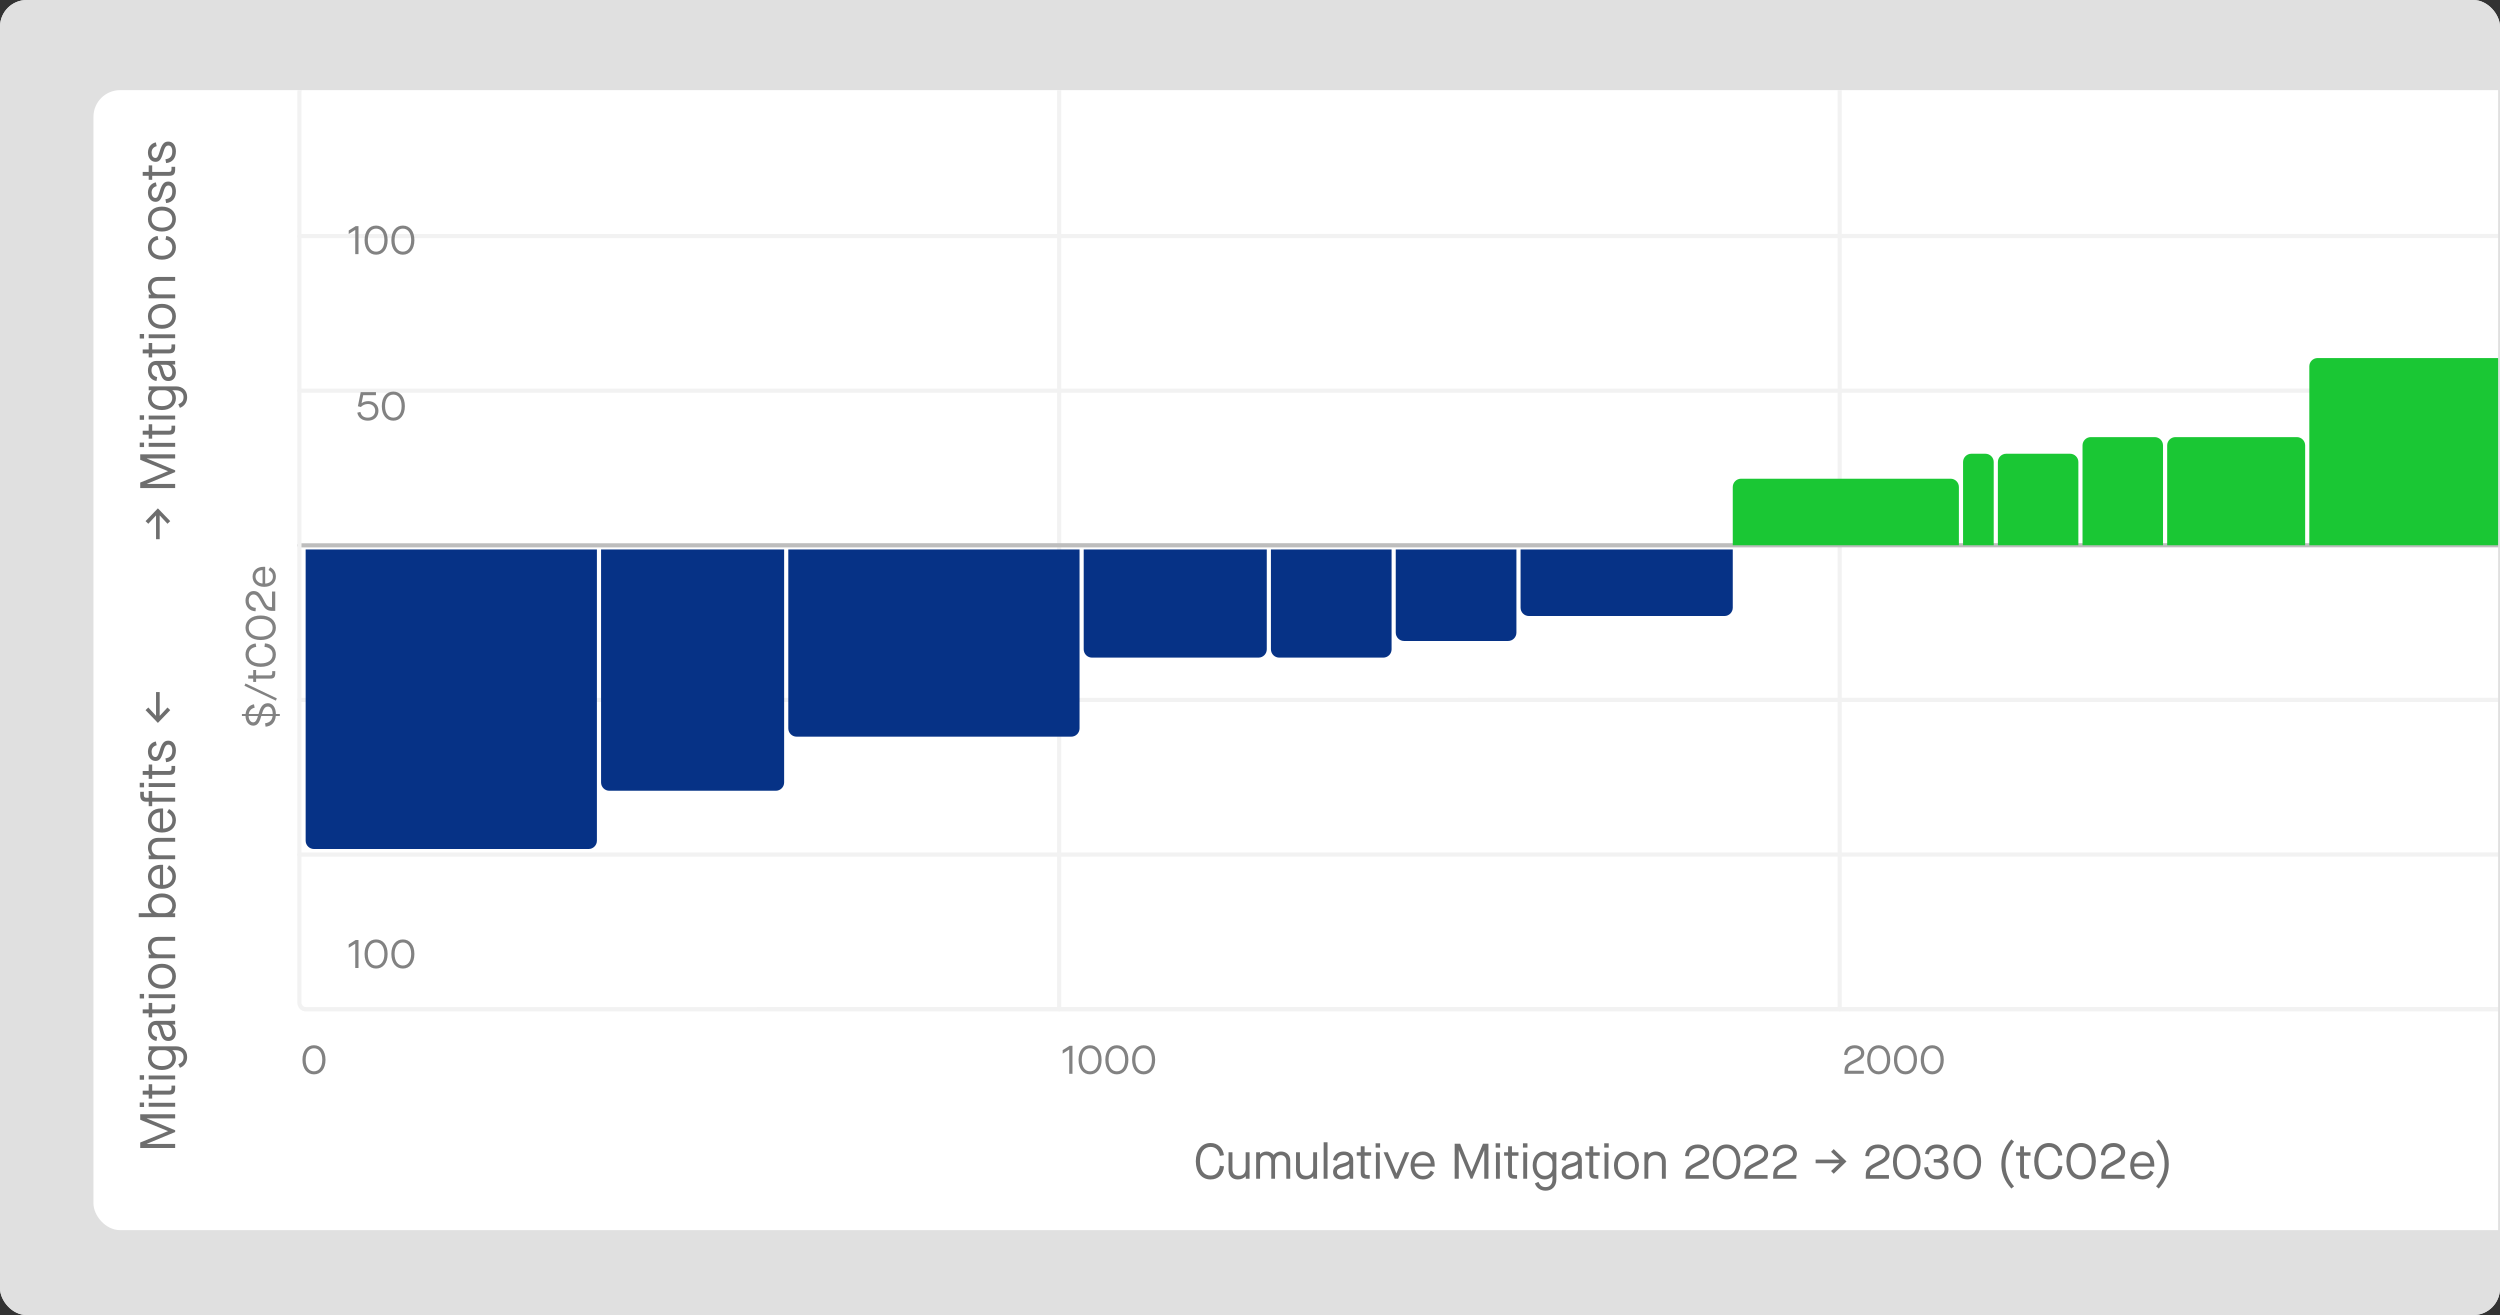
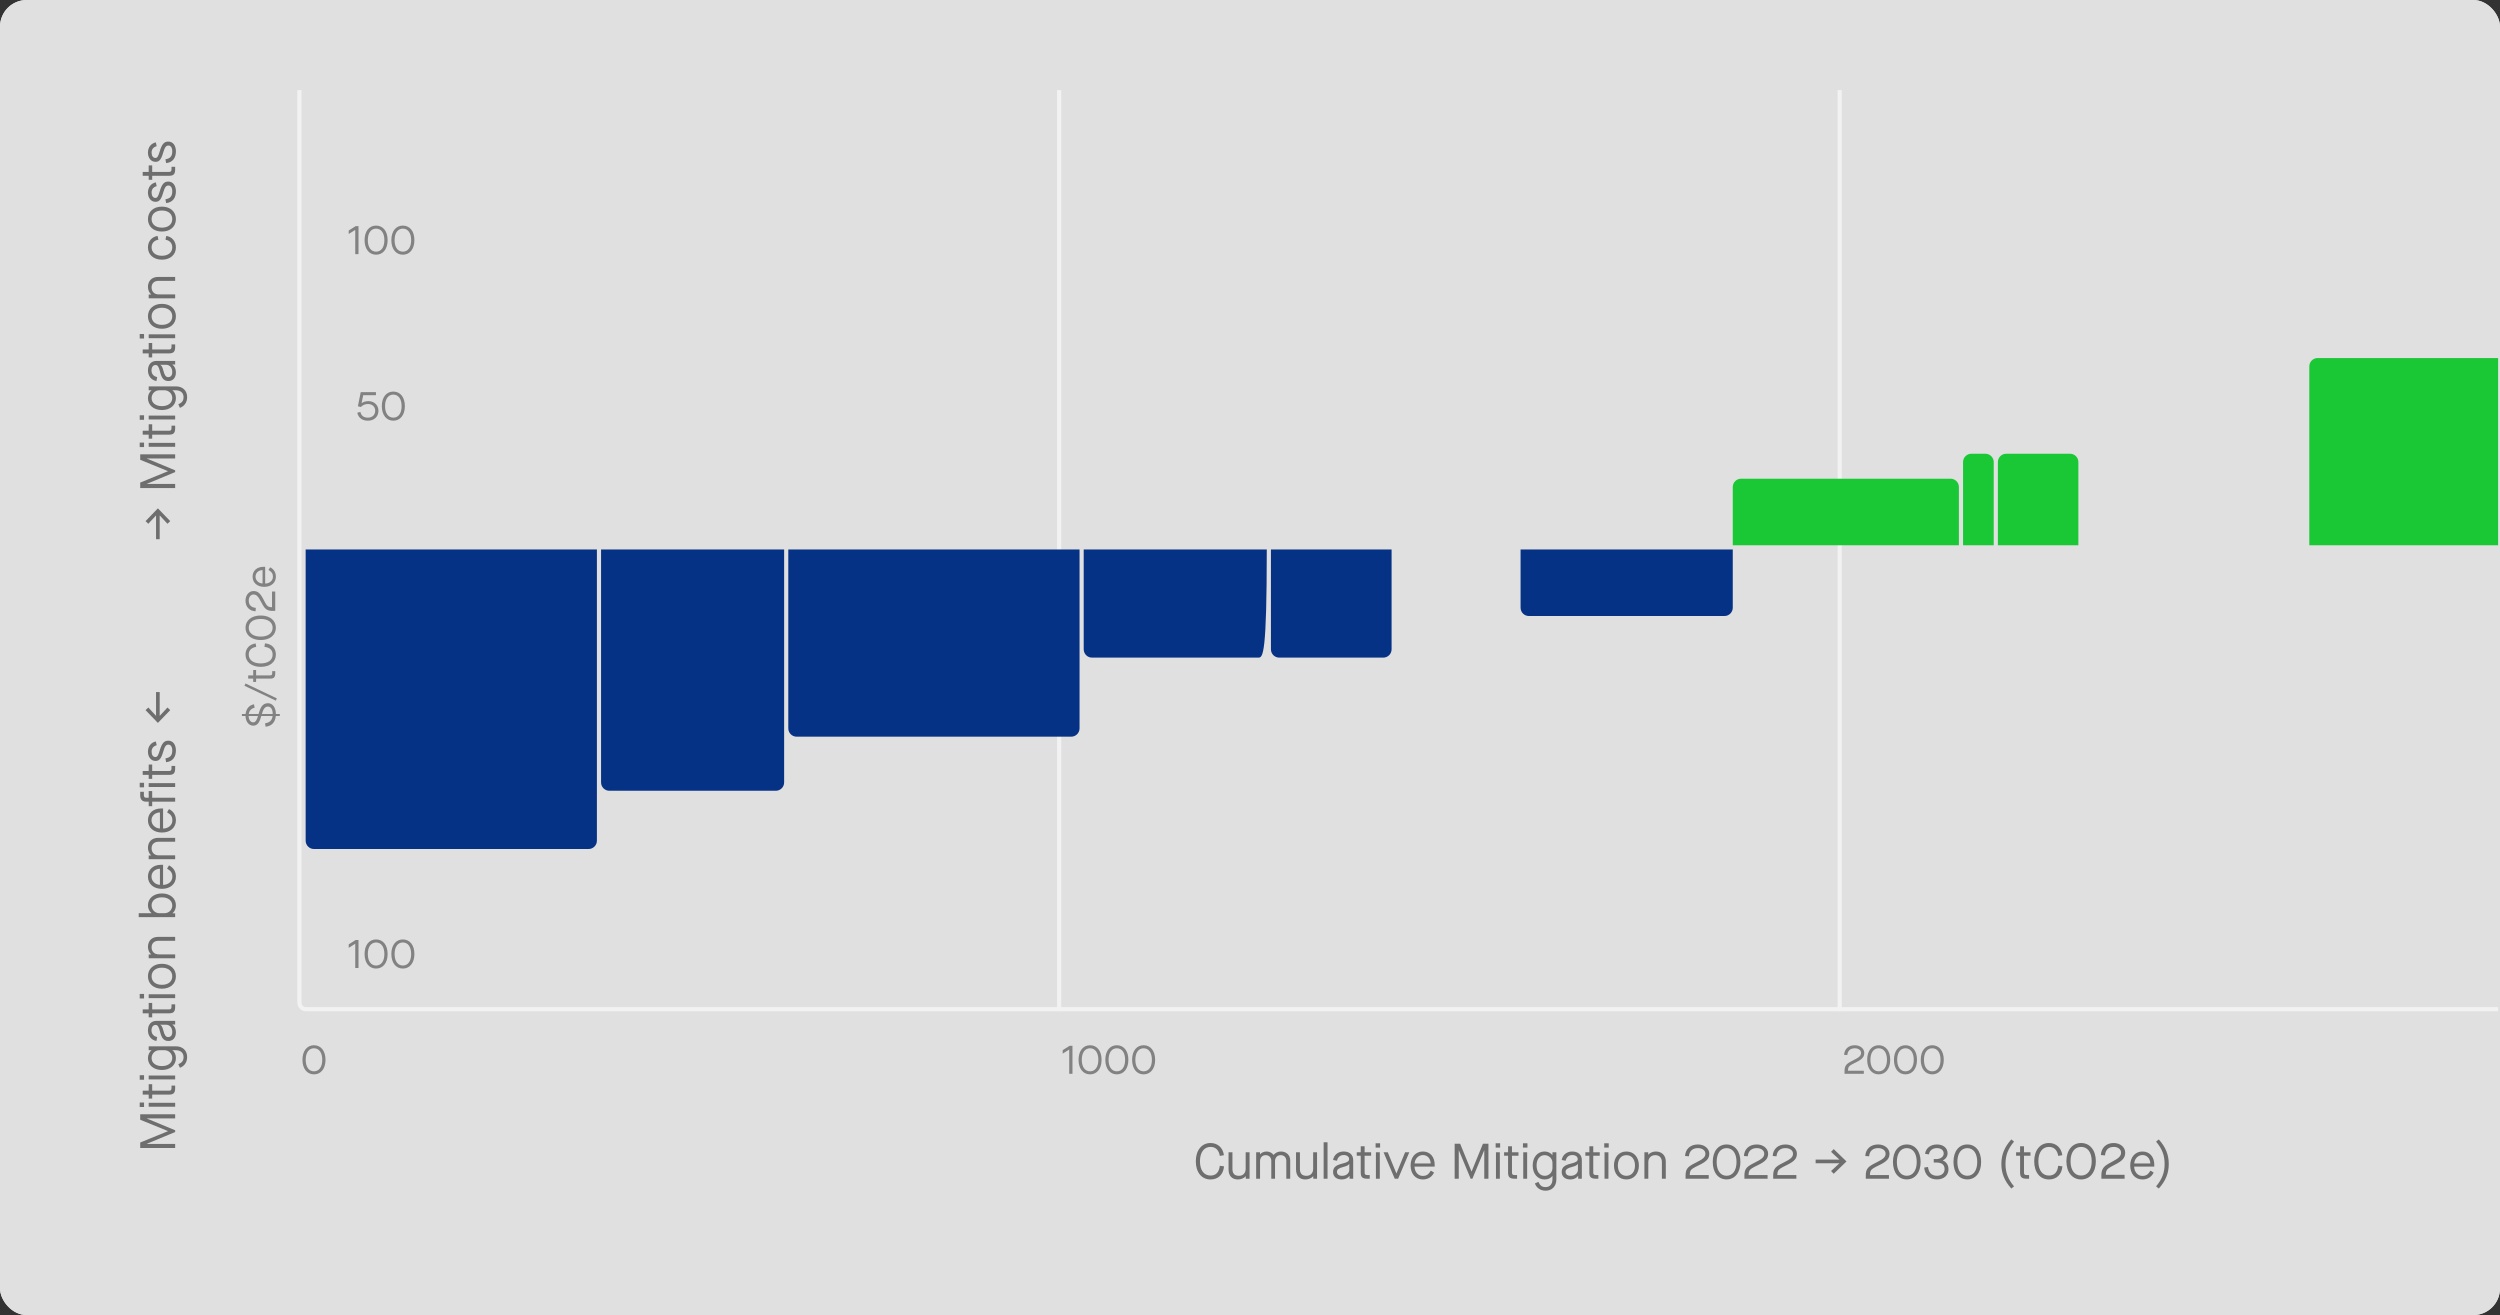
<svg xmlns="http://www.w3.org/2000/svg" width="749" height="394" viewBox="0 0 749 394" fill="none">
  <rect x="0" y="0" width="749" height="394" fill="#333333" stroke="none" />
  <g clip-path="url(#clip0_6198_172341)">
    <rect width="749" height="394" rx="8" fill="#E0E0E0" />
    <g clip-path="url(#clip1_6198_172341)">
-       <rect x="28" y="27" width="991" height="341.552" rx="8" fill="white" />
      <line x1="317.322" y1="302.355" x2="317.322" y2="26.87" stroke="#F2F2F2" stroke-width="1.247" stroke-linecap="round" />
      <line x1="551.174" y1="302.355" x2="551.174" y2="26.87" stroke="#F2F2F2" stroke-width="1.247" stroke-linecap="round" />
      <g clip-path="url(#clip2_6198_172341)">
        <line x1="89.703" y1="70.729" x2="1018.38" y2="70.702" stroke="#F2F2F2" stroke-width="1.247" stroke-linecap="round" />
        <line x1="89.703" y1="117.055" x2="1018.38" y2="117.027" stroke="#F2F2F2" stroke-width="1.247" stroke-linecap="round" />
        <line x1="89.703" y1="163.38" x2="1018.38" y2="163.353" stroke="#BDBDBD" stroke-width="1.247" stroke-linecap="round" />
        <line x1="89.703" y1="209.705" x2="1018.38" y2="209.678" stroke="#F2F2F2" stroke-width="1.247" stroke-linecap="round" />
        <line x1="89.703" y1="256.03" x2="1018.38" y2="256.003" stroke="#F2F2F2" stroke-width="1.247" stroke-linecap="round" />
        <line x1="89.703" y1="302.355" x2="1018.38" y2="302.328" stroke="#F2F2F2" stroke-width="1.247" stroke-linecap="round" />
      </g>
      <rect x="89.703" y="25.623" width="928.673" height="276.732" rx="1.87" stroke="#F2F2F2" stroke-width="1.247" />
      <path d="M43.608 156.129L47.303 152.299L50.998 156.129L50.175 156.922L47.841 154.409V161.544H46.749V154.424L44.431 156.922L43.608 156.129ZM52.478 146.222H42.008V144.577L50.325 141.181V141.152L42.008 137.756V136.111H52.478V137.352H43.982V137.382L52.478 140.912V141.436L43.982 144.966V144.996H52.478V146.222ZM43.159 133.946H41.858V132.6H43.159V133.946ZM52.478 133.857H44.55V132.69H52.478V133.857ZM45.598 127.111V129.055H50.669C51.177 129.055 51.386 128.846 51.386 128.188V127.529H52.478V128.277C52.478 129.713 52 130.222 50.654 130.222H45.598V131.419H44.55V130.222H42.755V129.055H44.55V127.111H45.598ZM43.159 125.766H41.858V124.42H43.159V125.766ZM52.478 125.676H44.55V124.509H52.478V125.676ZM56.069 118.975C56.069 120.501 55.261 121.697 53.9 122.191L53.421 121.129C54.543 120.65 54.992 120.052 54.992 118.975C54.992 117.689 54.094 116.926 52.643 116.926H51.641V116.956C52.329 117.419 52.703 118.257 52.703 119.304C52.703 121.398 50.968 122.849 48.514 122.849C46.046 122.849 44.326 121.398 44.326 119.289C44.326 118.362 44.715 117.494 45.388 116.956V116.926H44.55V115.759H52.718C54.722 115.759 56.069 117.03 56.069 118.975ZM51.611 119.214C51.611 117.943 50.564 116.926 49.277 116.926H47.737C46.45 116.926 45.418 117.958 45.418 119.289C45.418 120.725 46.66 121.682 48.514 121.682C50.384 121.682 51.611 120.71 51.611 119.214ZM52.703 111.555C52.703 113.155 51.835 114.158 50.459 114.158C49.113 114.158 48.425 113.365 47.946 111.375C47.572 109.85 47.243 109.356 46.6 109.356C45.867 109.356 45.388 109.999 45.388 110.986C45.388 112.033 46.031 112.766 47.093 112.976L46.869 114.158C45.313 113.888 44.326 112.647 44.326 110.986C44.326 109.206 45.313 108.129 46.899 108.129H52.478V109.221H51.641V109.251C52.299 109.7 52.703 110.553 52.703 111.555ZM51.611 111.465C51.611 110.194 50.848 109.296 49.801 109.296H48.021V109.326C48.41 109.491 48.679 109.999 48.948 111.061C49.307 112.452 49.696 112.991 50.384 112.991C51.177 112.991 51.611 112.452 51.611 111.465ZM45.598 102.759V104.704H50.669C51.177 104.704 51.386 104.494 51.386 103.836V103.178H52.478V103.926C52.478 105.362 52 105.871 50.654 105.871H45.598V107.067H44.55V105.871H42.755V104.704H44.55V102.759H45.598ZM43.159 101.415H41.858L41.858 100.068H43.159L43.159 101.415ZM52.478 101.325H44.55V100.158H52.478V101.325ZM52.703 94.773C52.703 97.017 51.013 98.498 48.514 98.498C46.016 98.498 44.326 97.017 44.326 94.773C44.326 92.529 46.016 91.034 48.514 91.034C51.013 91.034 52.703 92.529 52.703 94.773ZM51.611 94.773C51.611 93.203 50.399 92.2 48.514 92.2C46.63 92.2 45.418 93.203 45.418 94.773C45.418 96.344 46.63 97.331 48.514 97.331C50.399 97.331 51.611 96.344 51.611 94.773ZM52.478 89.376H44.55V88.239H45.283V88.209C44.715 87.73 44.326 86.833 44.326 85.98C44.326 84.14 45.508 82.973 47.348 82.973H52.478V84.14H47.497C46.211 84.14 45.418 84.888 45.418 86.115C45.418 87.371 46.271 88.209 47.497 88.209H52.478V89.376ZM52.703 74.134C52.703 76.303 51.013 77.799 48.514 77.799C46.016 77.799 44.326 76.303 44.326 74.134C44.326 72.309 45.448 70.977 47.213 70.678L47.453 71.815C46.151 72.04 45.418 72.892 45.418 74.134C45.418 75.629 46.645 76.632 48.514 76.632C50.384 76.632 51.611 75.629 51.611 74.134C51.611 72.892 50.878 72.04 49.577 71.815L49.816 70.678C51.581 70.977 52.703 72.309 52.703 74.134ZM52.703 65.645C52.703 67.889 51.013 69.37 48.514 69.37C46.016 69.37 44.326 67.889 44.326 65.645C44.326 63.401 46.016 61.905 48.514 61.905C51.013 61.905 52.703 63.401 52.703 65.645ZM51.611 65.645C51.611 64.074 50.399 63.072 48.514 63.072C46.63 63.072 45.418 64.074 45.418 65.645C45.418 67.216 46.63 68.203 48.514 68.203C50.399 68.203 51.611 67.216 51.611 65.645ZM52.703 57.327C52.703 59.376 51.641 60.663 49.771 60.842L49.562 59.705C51.013 59.466 51.611 58.778 51.611 57.327C51.611 56.25 51.162 55.577 50.474 55.577C49.726 55.577 49.367 56.071 48.873 57.761C48.29 59.78 47.707 60.468 46.6 60.468C45.269 60.468 44.326 59.316 44.326 57.701C44.326 56.115 45.239 54.934 46.69 54.634L46.944 55.771C45.942 56.041 45.418 56.699 45.418 57.701C45.418 58.658 45.867 59.301 46.555 59.301C47.108 59.301 47.408 58.853 47.841 57.372C48.485 55.173 49.158 54.395 50.429 54.395C51.805 54.395 52.703 55.562 52.703 57.327ZM45.598 49.557V51.502H50.669C51.177 51.502 51.386 51.292 51.386 50.634V49.976H52.478V50.724C52.478 52.16 52 52.669 50.654 52.669H45.598V53.865H44.55V52.669H42.755V51.502H44.55V49.557H45.598ZM52.703 45.349C52.703 47.398 51.641 48.684 49.771 48.864L49.562 47.727C51.013 47.488 51.611 46.8 51.611 45.349C51.611 44.272 51.162 43.598 50.474 43.598C49.726 43.598 49.367 44.092 48.873 45.782C48.29 47.802 47.707 48.49 46.6 48.49C45.269 48.49 44.326 47.338 44.326 45.722C44.326 44.137 45.239 42.955 46.69 42.656L46.944 43.793C45.942 44.062 45.418 44.72 45.418 45.722C45.418 46.68 45.867 47.323 46.555 47.323C47.108 47.323 47.408 46.874 47.841 45.393C48.485 43.194 49.158 42.417 50.429 42.417C51.805 42.417 52.703 43.583 52.703 45.349Z" fill="#6E6E6E" />
      <path d="M52.478 343.941H42.008V342.296L50.325 338.9V338.87L42.008 335.475V333.829H52.478V335.071H43.982V335.101L52.478 338.631V339.155L43.982 342.685V342.715H52.478V343.941ZM43.159 331.665H41.858V330.319H43.159V331.665ZM52.478 331.575H44.55V330.409H52.478V331.575ZM45.598 324.829V326.774H50.669C51.177 326.774 51.386 326.565 51.386 325.906V325.248H52.478V325.996C52.478 327.432 52 327.941 50.654 327.941H45.598V329.137H44.55V327.941H42.755V326.774H44.55V324.829H45.598ZM43.159 323.485H41.858V322.139H43.159V323.485ZM52.478 323.395H44.55V322.228H52.478V323.395ZM56.069 316.694C56.069 318.22 55.261 319.416 53.9 319.91L53.421 318.848C54.543 318.369 54.992 317.771 54.992 316.694C54.992 315.407 54.094 314.645 52.643 314.645H51.641V314.674C52.329 315.138 52.703 315.976 52.703 317.023C52.703 319.117 50.968 320.568 48.514 320.568C46.046 320.568 44.326 319.117 44.326 317.008C44.326 316.081 44.715 315.213 45.388 314.674V314.645H44.55V313.478H52.718C54.722 313.478 56.069 314.749 56.069 316.694ZM51.611 316.933C51.611 315.662 50.564 314.645 49.277 314.645H47.737C46.45 314.645 45.418 315.677 45.418 317.008C45.418 318.444 46.66 319.401 48.514 319.401C50.384 319.401 51.611 318.429 51.611 316.933ZM52.703 309.274C52.703 310.874 51.835 311.876 50.459 311.876C49.113 311.876 48.425 311.084 47.946 309.094C47.572 307.568 47.243 307.075 46.6 307.075C45.867 307.075 45.388 307.718 45.388 308.705C45.388 309.752 46.031 310.485 47.093 310.695L46.869 311.876C45.313 311.607 44.326 310.366 44.326 308.705C44.326 306.925 45.313 305.848 46.899 305.848H52.478V306.94H51.641V306.97C52.299 307.419 52.703 308.271 52.703 309.274ZM51.611 309.184C51.611 307.912 50.848 307.015 49.801 307.015H48.021V307.045C48.41 307.209 48.679 307.718 48.948 308.78C49.307 310.171 49.696 310.71 50.384 310.71C51.177 310.71 51.611 310.171 51.611 309.184ZM45.598 300.478V302.423H50.669C51.177 302.423 51.386 302.213 51.386 301.555V300.897H52.478V301.645C52.478 303.081 52 303.589 50.654 303.589H45.598V304.786H44.55V303.589H42.755V302.423H44.55V300.478H45.598ZM43.159 299.133H41.858V297.787H43.159V299.133ZM52.478 299.044H44.55V297.877H52.478V299.044ZM52.703 292.492C52.703 294.736 51.013 296.217 48.514 296.217C46.016 296.217 44.326 294.736 44.326 292.492C44.326 290.248 46.016 288.752 48.514 288.752C51.013 288.752 52.703 290.248 52.703 292.492ZM51.611 292.492C51.611 290.921 50.399 289.919 48.514 289.919C46.63 289.919 45.418 290.921 45.418 292.492C45.418 294.063 46.63 295.05 48.514 295.05C50.399 295.05 51.611 294.063 51.611 292.492ZM52.478 287.094H44.55V285.958H45.283V285.928C44.715 285.449 44.326 284.551 44.326 283.699C44.326 281.859 45.508 280.692 47.348 280.692H52.478V281.859H47.497C46.211 281.859 45.418 282.607 45.418 283.833C45.418 285.09 46.271 285.928 47.497 285.928H52.478V287.094ZM52.703 271.235C52.703 272.207 52.329 273.09 51.686 273.614V273.643H52.478V274.765H41.559V273.599H45.388V273.569C44.76 273.06 44.326 272.222 44.326 271.235C44.326 269.156 46.031 267.675 48.514 267.675C50.998 267.675 52.703 269.156 52.703 271.235ZM51.611 271.31C51.611 269.814 50.384 268.842 48.514 268.842C46.645 268.842 45.418 269.814 45.418 271.235C45.418 272.566 46.45 273.599 47.737 273.599H49.277C50.579 273.599 51.611 272.566 51.611 271.31ZM52.703 262.635C52.703 264.834 51.013 266.3 48.514 266.3C46.016 266.3 44.326 264.819 44.326 262.635C44.326 260.496 45.912 259.09 48.26 259.09H48.859V265.118C50.369 265.088 51.641 264.131 51.641 262.665C51.641 261.543 51.222 260.915 50.055 260.242L50.639 259.269C52 259.957 52.703 261.109 52.703 262.635ZM47.916 265.088V260.271C46.495 260.316 45.388 261.229 45.388 262.635C45.388 264.011 46.585 265.058 47.916 265.088ZM52.478 257.426H44.55V256.289H45.283V256.259C44.715 255.78 44.326 254.883 44.326 254.03C44.326 252.19 45.508 251.024 47.348 251.024H52.478V252.19H47.497C46.211 252.19 45.418 252.938 45.418 254.165C45.418 255.421 46.271 256.259 47.497 256.259H52.478V257.426ZM52.703 245.763C52.703 247.962 51.013 249.428 48.514 249.428C46.016 249.428 44.326 247.947 44.326 245.763C44.326 243.624 45.912 242.218 48.26 242.218H48.859V248.246C50.369 248.216 51.641 247.259 51.641 245.793C51.641 244.671 51.222 244.043 50.055 243.369L50.639 242.397C52 243.085 52.703 244.237 52.703 245.763ZM47.916 248.216V243.399C46.495 243.444 45.388 244.357 45.388 245.763C45.388 247.139 46.585 248.186 47.916 248.216ZM52.478 240.173H45.598V241.534H44.55V240.173H43.683C42.666 240.173 42.008 239.514 42.008 238.393V237.226H43.099V238.258C43.099 238.767 43.339 239.006 43.847 239.006H44.55V237.001H45.598V239.006H52.478V240.173ZM43.159 235.881H41.858V234.535H43.159V235.881ZM52.478 235.791H44.55V234.625H52.478V235.791ZM45.598 229.045V230.99H50.669C51.177 230.99 51.386 230.781 51.386 230.122V229.464H52.478V230.212C52.478 231.648 52 232.157 50.654 232.157H45.598V233.353H44.55V232.157H42.755V230.99H44.55V229.045H45.598ZM52.703 224.837C52.703 226.886 51.641 228.172 49.771 228.352L49.562 227.215C51.013 226.976 51.611 226.288 51.611 224.837C51.611 223.76 51.162 223.087 50.474 223.087C49.726 223.087 49.367 223.58 48.873 225.271C48.29 227.29 47.707 227.978 46.6 227.978C45.269 227.978 44.326 226.826 44.326 225.211C44.326 223.625 45.239 222.443 46.69 222.144L46.944 223.281C45.942 223.55 45.418 224.208 45.418 225.211C45.418 226.168 45.867 226.811 46.555 226.811C47.108 226.811 47.408 226.362 47.841 224.882C48.485 222.683 49.158 221.905 50.429 221.905C51.805 221.905 52.703 223.072 52.703 224.837ZM46.749 207.343H47.841V214.478L50.175 211.965L50.998 212.758L47.303 216.587L43.608 212.758L44.431 211.965L46.749 214.463V207.343Z" fill="#6E6E6E" />
      <path d="M80.258 210.679C81.655 210.679 82.652 211.963 82.652 213.908H83.836V214.519H82.627C82.452 216.339 81.443 217.548 79.573 217.722L79.411 216.7C80.832 216.501 81.517 215.765 81.667 214.519H78.276C77.865 215.965 77.379 217.411 75.883 217.411C74.524 217.411 73.59 216.177 73.552 214.519H72.48V213.908H73.577C73.751 212.3 74.736 211.24 76.095 211.003L76.294 212.026C75.31 212.262 74.686 212.861 74.537 213.908H77.466C77.915 212.362 78.463 210.679 80.258 210.679ZM75.858 216.413C76.631 216.413 76.98 215.566 77.292 214.519H74.499C74.524 215.616 75.035 216.413 75.858 216.413ZM81.704 213.908C81.704 212.512 81.144 211.689 80.271 211.689C79.224 211.689 78.812 212.724 78.463 213.908H81.704ZM82.939 209.23L82.652 209.916L73.24 205.465L73.552 204.767L82.939 209.23ZM76.731 200.725V202.345H80.957C81.38 202.345 81.555 202.171 81.555 201.622V201.074H82.465V201.697C82.465 202.894 82.066 203.317 80.944 203.317H76.731V204.315H75.858V203.317H74.362V202.345H75.858V200.725H76.731ZM82.652 196.114C82.652 198.345 80.869 199.791 78.102 199.791C75.372 199.791 73.552 198.32 73.552 196.114C73.552 194.319 74.736 193.022 76.594 192.773L76.768 193.795C75.31 194.045 74.524 194.842 74.524 196.114C74.524 197.747 75.896 198.756 78.102 198.756C80.333 198.756 81.68 197.759 81.68 196.114C81.68 194.767 80.832 193.97 79.236 193.808L79.373 192.748C81.405 192.91 82.652 194.182 82.652 196.114ZM82.652 188.079C82.652 190.286 80.832 191.757 78.102 191.757C75.372 191.757 73.552 190.286 73.552 188.079C73.552 185.873 75.372 184.402 78.102 184.402C80.832 184.402 82.652 185.873 82.652 188.079ZM81.68 188.079C81.68 186.446 80.308 185.437 78.102 185.437C75.896 185.437 74.524 186.446 74.524 188.079C74.524 189.712 75.896 190.722 78.102 190.722C80.308 190.722 81.68 189.712 81.68 188.079ZM80.421 181.726C80.67 181.851 80.969 181.913 81.493 181.925V177.226H82.465V183.022H81.642C80.932 183.022 80.396 182.91 79.984 182.661C79.411 182.349 78.987 181.813 78.276 180.442C77.342 178.635 76.818 178.111 75.945 178.111C75.11 178.111 74.524 178.871 74.524 179.931C74.524 181.252 75.285 182.025 76.644 182.112L76.556 183.147C74.711 183.047 73.552 181.801 73.552 179.931C73.552 178.323 74.599 177.076 75.945 177.076C77.229 177.076 77.99 177.725 78.962 179.644C79.698 181.103 79.984 181.502 80.421 181.726ZM82.652 172.768C82.652 174.6 81.243 175.822 79.162 175.822C77.08 175.822 75.671 174.588 75.671 172.768C75.671 170.985 76.993 169.813 78.95 169.813H79.448V174.837C80.707 174.812 81.767 174.014 81.767 172.793C81.767 171.858 81.418 171.334 80.445 170.773L80.932 169.963C82.066 170.536 82.652 171.496 82.652 172.768ZM78.663 174.812V170.798C77.479 170.835 76.556 171.596 76.556 172.768C76.556 173.914 77.553 174.787 78.663 174.812Z" fill="#828282" />
      <path d="M106.432 76.136V68.881L104.475 70.103V69.055L106.545 67.759H107.405V76.136H106.432ZM112.679 76.31C110.647 76.31 109.226 74.665 109.226 71.948C109.226 69.23 110.634 67.585 112.679 67.585C114.723 67.585 116.132 69.23 116.132 71.948C116.132 74.665 114.711 76.31 112.679 76.31ZM112.679 75.4C114.162 75.4 115.159 74.141 115.159 71.948C115.159 69.754 114.162 68.495 112.679 68.495C111.195 68.495 110.198 69.754 110.198 71.948C110.198 74.141 111.195 75.4 112.679 75.4ZM120.701 76.31C118.669 76.31 117.248 74.665 117.248 71.948C117.248 69.23 118.657 67.585 120.701 67.585C122.745 67.585 124.154 69.23 124.154 71.948C124.154 74.665 122.733 76.31 120.701 76.31ZM120.701 75.4C122.184 75.4 123.182 74.141 123.182 71.948C123.182 69.754 122.184 68.495 120.701 68.495C119.218 68.495 118.22 69.754 118.22 71.948C118.22 74.141 119.218 75.4 120.701 75.4Z" fill="#828282" />
      <path d="M110.229 126.038C108.496 126.038 107.374 125.153 107.038 123.645L107.973 123.408C108.234 124.543 108.945 125.128 110.229 125.128C111.525 125.128 112.41 124.306 112.41 123.059C112.41 121.9 111.563 121.04 110.229 121.04C109.319 121.04 108.658 121.401 108.11 121.937L107.225 121.713L108.072 117.487H112.635V118.397H108.82L108.334 120.766L108.359 120.778C108.883 120.392 109.543 120.18 110.378 120.18C112.124 120.18 113.383 121.401 113.383 123.059C113.383 124.842 112.086 126.038 110.229 126.038ZM117.845 126.038C115.813 126.038 114.392 124.393 114.392 121.676C114.392 118.958 115.8 117.313 117.845 117.313C119.889 117.313 121.298 118.958 121.298 121.676C121.298 124.393 119.877 126.038 117.845 126.038ZM117.845 125.128C119.328 125.128 120.325 123.869 120.325 121.676C120.325 119.482 119.328 118.223 117.845 118.223C116.361 118.223 115.364 119.482 115.364 121.676C115.364 123.869 116.361 125.128 117.845 125.128Z" fill="#828282" />
      <path d="M114.053 175.766C112.021 175.766 110.6 174.121 110.6 171.403C110.6 168.686 112.009 167.041 114.053 167.041C116.097 167.041 117.506 168.686 117.506 171.403C117.506 174.121 116.085 175.766 114.053 175.766ZM114.053 174.856C115.536 174.856 116.534 173.597 116.534 171.403C116.534 169.21 115.536 167.95 114.053 167.95C112.57 167.95 111.572 169.21 111.572 171.403C111.572 173.597 112.57 174.856 114.053 174.856Z" fill="#828282" />
      <path d="M110.229 240.453C108.496 240.453 107.374 239.568 107.038 238.059L107.973 237.823C108.234 238.957 108.945 239.543 110.229 239.543C111.525 239.543 112.41 238.72 112.41 237.474C112.41 236.314 111.563 235.454 110.229 235.454C109.319 235.454 108.658 235.816 108.11 236.352L107.225 236.127L108.072 231.902H112.635V232.812H108.82L108.334 235.18L108.359 235.192C108.883 234.806 109.543 234.594 110.378 234.594C112.124 234.594 113.383 235.816 113.383 237.474C113.383 239.256 112.086 240.453 110.229 240.453ZM117.845 240.453C115.813 240.453 114.392 238.807 114.392 236.09C114.392 233.372 115.8 231.727 117.845 231.727C119.889 231.727 121.298 233.372 121.298 236.09C121.298 238.807 119.877 240.453 117.845 240.453ZM117.845 239.543C119.328 239.543 120.325 238.284 120.325 236.09C120.325 233.896 119.328 232.637 117.845 232.637C116.361 232.637 115.364 233.896 115.364 236.09C115.364 238.284 116.361 239.543 117.845 239.543Z" fill="#828282" />
      <path d="M106.432 290.006V282.751L104.475 283.973V282.926L106.545 281.63H107.405V290.006H106.432ZM112.679 290.181C110.647 290.181 109.226 288.535 109.226 285.818C109.226 283.101 110.634 281.455 112.679 281.455C114.723 281.455 116.132 283.101 116.132 285.818C116.132 288.535 114.711 290.181 112.679 290.181ZM112.679 289.271C114.162 289.271 115.159 288.012 115.159 285.818C115.159 283.624 114.162 282.365 112.679 282.365C111.195 282.365 110.198 283.624 110.198 285.818C110.198 288.012 111.195 289.271 112.679 289.271ZM120.701 290.181C118.669 290.181 117.248 288.535 117.248 285.818C117.248 283.101 118.657 281.455 120.701 281.455C122.745 281.455 124.154 283.101 124.154 285.818C124.154 288.535 122.733 290.181 120.701 290.181ZM120.701 289.271C122.184 289.271 123.182 288.012 123.182 285.818C123.182 283.624 122.184 282.365 120.701 282.365C119.218 282.365 118.22 283.624 118.22 285.818C118.22 288.012 119.218 289.271 120.701 289.271Z" fill="#828282" />
      <path d="M94.069 321.879C92.037 321.879 90.616 320.234 90.616 317.516C90.616 314.799 92.025 313.153 94.069 313.153C96.114 313.153 97.522 314.799 97.522 317.516C97.522 320.234 96.101 321.879 94.069 321.879ZM94.069 320.969C95.552 320.969 96.55 319.71 96.55 317.516C96.55 315.322 95.552 314.063 94.069 314.063C92.586 314.063 91.588 315.322 91.588 317.516C91.588 319.71 92.586 320.969 94.069 320.969Z" fill="#828282" />
      <path d="M320.339 321.704V314.45L318.382 315.671V314.624L320.451 313.328H321.311V321.704H320.339ZM326.585 321.879C324.553 321.879 323.132 320.234 323.132 317.516C323.132 314.799 324.541 313.153 326.585 313.153C328.629 313.153 330.038 314.799 330.038 317.516C330.038 320.234 328.617 321.879 326.585 321.879ZM326.585 320.969C328.068 320.969 329.066 319.71 329.066 317.516C329.066 315.322 328.068 314.063 326.585 314.063C325.102 314.063 324.104 315.322 324.104 317.516C324.104 319.71 325.102 320.969 326.585 320.969ZM334.607 321.879C332.575 321.879 331.154 320.234 331.154 317.516C331.154 314.799 332.563 313.153 334.607 313.153C336.652 313.153 338.06 314.799 338.06 317.516C338.06 320.234 336.639 321.879 334.607 321.879ZM334.607 320.969C336.091 320.969 337.088 319.71 337.088 317.516C337.088 315.322 336.091 314.063 334.607 314.063C333.124 314.063 332.127 315.322 332.127 317.516C332.127 319.71 333.124 320.969 334.607 320.969ZM342.629 321.879C340.597 321.879 339.176 320.234 339.176 317.516C339.176 314.799 340.585 313.153 342.629 313.153C344.674 313.153 346.082 314.799 346.082 317.516C346.082 320.234 344.661 321.879 342.629 321.879ZM342.629 320.969C344.113 320.969 345.11 319.71 345.11 317.516C345.11 315.322 344.113 314.063 342.629 314.063C341.146 314.063 340.149 315.322 340.149 317.516C340.149 319.71 341.146 320.969 342.629 320.969Z" fill="#828282" />
      <path d="M553.853 319.722C553.728 319.959 553.666 320.246 553.653 320.794H558.403V321.704H552.619V320.919C552.619 320.209 552.731 319.698 552.968 319.299C553.292 318.75 553.815 318.364 555.212 317.678C557.019 316.793 557.568 316.294 557.568 315.459C557.568 314.649 556.807 314.063 555.698 314.063C554.364 314.063 553.554 314.811 553.454 316.107L552.494 316.033C552.594 314.263 553.84 313.153 555.698 313.153C557.306 313.153 558.54 314.15 558.54 315.459C558.54 316.681 557.879 317.404 555.959 318.326C554.489 319.037 554.077 319.311 553.853 319.722ZM562.858 321.879C560.826 321.879 559.405 320.234 559.405 317.516C559.405 314.799 560.814 313.153 562.858 313.153C564.903 313.153 566.311 314.799 566.311 317.516C566.311 320.234 564.89 321.879 562.858 321.879ZM562.858 320.969C564.342 320.969 565.339 319.71 565.339 317.516C565.339 315.322 564.342 314.063 562.858 314.063C561.375 314.063 560.378 315.322 560.378 317.516C560.378 319.71 561.375 320.969 562.858 320.969ZM570.88 321.879C568.849 321.879 567.427 320.234 567.427 317.516C567.427 314.799 568.836 313.153 570.88 313.153C572.925 313.153 574.333 314.799 574.333 317.516C574.333 320.234 572.912 321.879 570.88 321.879ZM570.88 320.969C572.364 320.969 573.361 319.71 573.361 317.516C573.361 315.322 572.364 314.063 570.88 314.063C569.397 314.063 568.4 315.322 568.4 317.516C568.4 319.71 569.397 320.969 570.88 320.969ZM578.903 321.879C576.871 321.879 575.45 320.234 575.45 317.516C575.45 314.799 576.858 313.153 578.903 313.153C580.947 313.153 582.355 314.799 582.355 317.516C582.355 320.234 580.934 321.879 578.903 321.879ZM578.903 320.969C580.386 320.969 581.383 319.71 581.383 317.516C581.383 315.322 580.386 314.063 578.903 314.063C577.419 314.063 576.422 315.322 576.422 317.516C576.422 319.71 577.419 320.969 578.903 320.969Z" fill="#828282" />
      <path d="M91.574 164.613H178.832V251.87C178.832 253.247 177.716 254.363 176.339 254.363H94.067C92.69 254.363 91.574 253.247 91.574 251.87V164.613Z" fill="#063286" />
      <path d="M180.078 164.613H234.926V234.419C234.926 235.796 233.81 236.912 232.433 236.912H182.571C181.194 236.912 180.078 235.796 180.078 234.419V164.613Z" fill="#063286" />
      <path d="M236.174 164.613H323.432V218.214C323.432 219.591 322.316 220.707 320.939 220.707H238.667C237.29 220.707 236.174 219.591 236.174 218.214V164.613Z" fill="#063286" />
-       <path d="M324.678 164.613H379.526V194.53C379.526 195.906 378.409 197.023 377.032 197.023H327.171C325.794 197.023 324.678 195.906 324.678 194.53V164.613Z" fill="#063286" />
+       <path d="M324.678 164.613H379.526C379.526 195.906 378.409 197.023 377.032 197.023H327.171C325.794 197.023 324.678 195.906 324.678 194.53V164.613Z" fill="#063286" />
      <path d="M380.771 164.613H416.921V194.53C416.921 195.906 415.805 197.023 414.428 197.023H383.265C381.888 197.023 380.771 195.906 380.771 194.53V164.613Z" fill="#063286" />
-       <path d="M418.168 164.613H454.318V189.543C454.318 190.92 453.201 192.036 451.825 192.036H420.661C419.284 192.036 418.168 190.92 418.168 189.543V164.613Z" fill="#063286" />
      <path d="M455.564 164.613H519.138V182.064C519.138 183.441 518.022 184.557 516.645 184.557H458.058C456.681 184.557 455.564 183.441 455.564 182.064V164.613Z" fill="#063286" />
      <path d="M763.062 163.366H691.87V109.765C691.87 108.388 692.986 107.272 694.363 107.272H760.569C761.946 107.272 763.062 108.388 763.062 109.765V163.366Z" fill="#1AC734" />
-       <path d="M690.623 163.366H649.285V133.449C649.285 132.072 650.401 130.956 651.778 130.956H688.13C689.507 130.956 690.623 132.072 690.623 133.449V163.366Z" fill="#1AC734" />
-       <path d="M648.039 163.366H623.925V133.449C623.925 132.072 625.042 130.956 626.418 130.956H645.546C646.923 130.956 648.039 132.072 648.039 133.449V163.366Z" fill="#1AC734" />
      <path d="M622.678 163.366H598.564V138.435C598.564 137.058 599.68 135.942 601.057 135.942H620.185C621.562 135.942 622.678 137.058 622.678 138.435V163.366Z" fill="#1AC734" />
      <path d="M597.318 163.366H588.132V138.435C588.132 137.058 589.248 135.942 590.625 135.942H594.825C596.202 135.942 597.318 137.058 597.318 138.435V163.366Z" fill="#1AC734" />
      <path d="M586.885 163.366H519.137V145.915C519.137 144.538 520.253 143.421 521.63 143.421H584.392C585.769 143.421 586.885 144.538 586.885 145.915V163.366Z" fill="#1AC734" />
      <path d="M362.68 353.367C360.002 353.367 358.267 351.228 358.267 347.907C358.267 344.631 360.032 342.447 362.68 342.447C364.834 342.447 366.389 343.868 366.689 346.097L365.462 346.306C365.163 344.556 364.205 343.614 362.68 343.614C360.72 343.614 359.508 345.259 359.508 347.907C359.508 350.584 360.705 352.2 362.68 352.2C364.295 352.2 365.252 351.183 365.447 349.268L366.718 349.433C366.524 351.871 364.998 353.367 362.68 353.367ZM370.87 353.367C369.105 353.367 368.073 352.275 368.073 350.36V345.214H369.239V350.195C369.239 351.601 369.868 352.275 371.214 352.275C372.426 352.275 373.203 351.437 373.203 350.195V345.214H374.37V353.142H373.233V352.409H373.203C372.71 352.993 371.827 353.367 370.87 353.367ZM376.344 353.142V345.214H377.496V345.828H377.526C377.945 345.304 378.708 344.99 379.456 344.99C380.353 344.99 381.131 345.409 381.535 346.007H381.565C382.103 345.364 382.881 344.99 383.779 344.99C385.289 344.99 386.546 345.992 386.546 347.623V353.142H385.379V347.772C385.379 346.755 384.691 346.082 383.704 346.082C382.672 346.082 381.999 346.815 381.999 347.877V353.142H380.877V347.772C380.877 346.755 380.174 346.082 379.201 346.082C378.169 346.082 377.511 346.815 377.511 347.892V353.142H376.344ZM391.087 353.367C389.322 353.367 388.29 352.275 388.29 350.36V345.214H389.457V350.195C389.457 351.601 390.085 352.275 391.431 352.275C392.643 352.275 393.421 351.437 393.421 350.195V345.214H394.588V353.142H393.451V352.409H393.421C392.927 352.993 392.045 353.367 391.087 353.367ZM396.562 353.142V342.223H397.728V353.142H396.562ZM401.991 353.367C400.391 353.367 399.388 352.499 399.388 351.123C399.388 349.777 400.181 349.088 402.171 348.61C403.697 348.236 404.19 347.907 404.19 347.264C404.19 346.531 403.547 346.052 402.56 346.052C401.513 346.052 400.78 346.695 400.57 347.757L399.388 347.533C399.658 345.977 400.899 344.99 402.56 344.99C404.34 344.99 405.417 345.977 405.417 347.563V353.142H404.325V352.305H404.295C403.846 352.963 402.993 353.367 401.991 353.367ZM402.081 352.275C403.352 352.275 404.25 351.512 404.25 350.465V348.685H404.22C404.056 349.074 403.547 349.343 402.485 349.612C401.094 349.971 400.555 350.36 400.555 351.048C400.555 351.841 401.094 352.275 402.081 352.275ZM410.787 346.261H408.842V351.332C408.842 351.841 409.052 352.05 409.71 352.05H410.368V353.142H409.62C408.184 353.142 407.675 352.664 407.675 351.317V346.261H406.479V345.214H407.675V343.419H408.842V345.214H410.787V346.261ZM412.131 343.823V342.522H413.478V343.823H412.131ZM412.221 353.142V345.214H413.388V353.142H412.221ZM417.86 353.142L414.51 345.214H415.766L418.354 351.542H418.384L420.972 345.214H422.228L418.878 353.142H417.86ZM426.28 353.367C424.081 353.367 422.615 351.676 422.615 349.178C422.615 346.68 424.096 344.99 426.28 344.99C428.419 344.99 429.825 346.575 429.825 348.924V349.522H423.797C423.827 351.033 424.784 352.305 426.25 352.305C427.372 352.305 428 351.886 428.673 350.719L429.646 351.302C428.957 352.664 427.806 353.367 426.28 353.367ZM423.827 348.58H428.643C428.598 347.159 427.686 346.052 426.28 346.052C424.904 346.052 423.857 347.249 423.827 348.58ZM435.82 353.142V342.671H437.465L440.861 350.988H440.891L444.287 342.671H445.932V353.142H444.69V344.646H444.66L441.13 353.142H440.607L437.077 344.646H437.047V353.142H435.82ZM448.096 343.823V342.522H449.442V343.823H448.096ZM448.186 353.142V345.214H449.353V353.142H448.186ZM454.932 346.261H452.987V351.332C452.987 351.841 453.197 352.05 453.855 352.05H454.513V353.142H453.765C452.329 353.142 451.821 352.664 451.821 351.317V346.261H450.624V345.214H451.821V343.419H452.987V345.214H454.932V346.261ZM456.277 343.823V342.522H457.623V343.823H456.277ZM456.366 353.142V345.214H457.533V353.142H456.366ZM463.067 356.732C461.542 356.732 460.345 355.924 459.851 354.563L460.913 354.085C461.392 355.206 461.99 355.655 463.067 355.655C464.354 355.655 465.117 354.758 465.117 353.307V352.305H465.087C464.623 352.993 463.785 353.367 462.738 353.367C460.644 353.367 459.193 351.631 459.193 349.178C459.193 346.71 460.644 344.99 462.753 344.99C463.681 344.99 464.548 345.379 465.087 346.052H465.117V345.214H466.284V353.382C466.284 355.386 465.012 356.732 463.067 356.732ZM462.828 352.275C464.1 352.275 465.117 351.228 465.117 349.941V348.4C465.117 347.114 464.085 346.082 462.753 346.082C461.317 346.082 460.36 347.323 460.36 349.178C460.36 351.048 461.332 352.275 462.828 352.275ZM470.488 353.367C468.887 353.367 467.885 352.499 467.885 351.123C467.885 349.777 468.678 349.088 470.667 348.61C472.193 348.236 472.687 347.907 472.687 347.264C472.687 346.531 472.043 346.052 471.056 346.052C470.009 346.052 469.276 346.695 469.067 347.757L467.885 347.533C468.154 345.977 469.396 344.99 471.056 344.99C472.836 344.99 473.913 345.977 473.913 347.563V353.142H472.821V352.305H472.791C472.343 352.963 471.49 353.367 470.488 353.367ZM470.577 352.275C471.849 352.275 472.746 351.512 472.746 350.465V348.685H472.717C472.552 349.074 472.043 349.343 470.981 349.612C469.59 349.971 469.052 350.36 469.052 351.048C469.052 351.841 469.59 352.275 470.577 352.275ZM479.283 346.261H477.339V351.332C477.339 351.841 477.548 352.05 478.206 352.05H478.864V353.142H478.117C476.681 353.142 476.172 352.664 476.172 351.317V346.261H474.975V345.214H476.172V343.419H477.339V345.214H479.283V346.261ZM480.628 343.823V342.522H481.974V343.823H480.628ZM480.718 353.142V345.214H481.884V353.142H480.718ZM487.269 353.367C485.025 353.367 483.545 351.676 483.545 349.178C483.545 346.68 485.025 344.99 487.269 344.99C489.513 344.99 491.009 346.68 491.009 349.178C491.009 351.676 489.513 353.367 487.269 353.367ZM487.269 352.275C488.84 352.275 489.842 351.063 489.842 349.178C489.842 347.293 488.84 346.082 487.269 346.082C485.699 346.082 484.711 347.293 484.711 349.178C484.711 351.063 485.699 352.275 487.269 352.275ZM492.667 353.142V345.214H493.804V345.947H493.834C494.312 345.379 495.21 344.99 496.063 344.99C497.902 344.99 499.069 346.172 499.069 348.011V353.142H497.902V348.161C497.902 346.875 497.154 346.082 495.928 346.082C494.671 346.082 493.834 346.934 493.834 348.161V353.142H492.667ZM506.477 350.764C506.327 351.048 506.253 351.392 506.238 352.05H511.937V353.142H504.996V352.2C504.996 351.347 505.131 350.734 505.415 350.255C505.804 349.597 506.432 349.133 508.107 348.311C510.276 347.249 510.935 346.65 510.935 345.648C510.935 344.676 510.022 343.973 508.691 343.973C507.09 343.973 506.118 344.87 505.998 346.426L504.846 346.336C504.966 344.212 506.462 342.881 508.691 342.881C510.62 342.881 512.101 344.077 512.101 345.648C512.101 347.114 511.308 347.982 509.005 349.088C507.24 349.941 506.746 350.27 506.477 350.764ZM517.283 353.352C514.845 353.352 513.14 351.377 513.14 348.116C513.14 344.855 514.83 342.881 517.283 342.881C519.737 342.881 521.427 344.855 521.427 348.116C521.427 351.377 519.722 353.352 517.283 353.352ZM517.283 352.26C519.063 352.26 520.26 350.749 520.26 348.116C520.26 345.483 519.063 343.973 517.283 343.973C515.503 343.973 514.307 345.483 514.307 348.116C514.307 350.749 515.503 352.26 517.283 352.26ZM524.109 350.764C523.959 351.048 523.884 351.392 523.869 352.05H529.568V353.142H522.628V352.2C522.628 351.347 522.762 350.734 523.047 350.255C523.436 349.597 524.064 349.133 525.739 348.311C527.908 347.249 528.566 346.65 528.566 345.648C528.566 344.676 527.654 343.973 526.322 343.973C524.722 343.973 523.75 344.87 523.63 346.426L522.478 346.336C522.598 344.212 524.094 342.881 526.322 342.881C528.252 342.881 529.733 344.077 529.733 345.648C529.733 347.114 528.94 347.982 526.637 349.088C524.872 349.941 524.378 350.27 524.109 350.764ZM532.727 350.764C532.578 351.048 532.503 351.392 532.488 352.05H538.187V353.142H531.246V352.2C531.246 351.347 531.381 350.734 531.665 350.255C532.054 349.597 532.682 349.133 534.358 348.311C536.527 347.249 537.185 346.65 537.185 345.648C537.185 344.676 536.272 343.973 534.941 343.973C533.341 343.973 532.368 344.87 532.249 346.426L531.097 346.336C531.216 344.212 532.712 342.881 534.941 342.881C536.871 342.881 538.352 344.077 538.352 345.648C538.352 347.114 537.559 347.982 535.255 349.088C533.49 349.941 532.997 350.27 532.727 350.764ZM549.38 344.272L553.209 347.967L549.38 351.661L548.587 350.839L551.1 348.505H543.965V347.413H551.085L548.587 345.095L549.38 344.272ZM560.468 350.764C560.318 351.048 560.243 351.392 560.228 352.05H565.928V353.142H558.987V352.2C558.987 351.347 559.121 350.734 559.406 350.255C559.795 349.597 560.423 349.133 562.098 348.311C564.267 347.249 564.925 346.65 564.925 345.648C564.925 344.676 564.013 343.973 562.682 343.973C561.081 343.973 560.109 344.87 559.989 346.426L558.837 346.336C558.957 344.212 560.453 342.881 562.682 342.881C564.611 342.881 566.092 344.077 566.092 345.648C566.092 347.114 565.299 347.982 562.996 349.088C561.231 349.941 560.737 350.27 560.468 350.764ZM571.274 353.352C568.836 353.352 567.131 351.377 567.131 348.116C567.131 344.855 568.821 342.881 571.274 342.881C573.727 342.881 575.418 344.855 575.418 348.116C575.418 351.377 573.712 353.352 571.274 353.352ZM571.274 352.26C573.054 352.26 574.251 350.749 574.251 348.116C574.251 345.483 573.054 343.973 571.274 343.973C569.494 343.973 568.297 345.483 568.297 348.116C568.297 350.749 569.494 352.26 571.274 352.26ZM580.324 353.352C578.111 353.352 576.719 352.065 576.48 349.806L577.632 349.627C577.826 351.377 578.754 352.26 580.324 352.26C581.701 352.26 582.598 351.467 582.598 350.3C582.598 348.939 581.775 348.296 580.1 348.296H579.352V347.264H580.1C581.357 347.264 582.329 346.546 582.329 345.633C582.329 344.601 581.566 343.973 580.309 343.973C578.993 343.973 578.081 344.676 577.901 345.857L576.749 345.693C576.989 343.973 578.38 342.881 580.309 342.881C582.209 342.881 583.496 343.943 583.496 345.543C583.496 346.426 582.942 347.264 582.06 347.652V347.682C583.122 348.071 583.765 349.044 583.765 350.3C583.765 352.125 582.389 353.352 580.324 353.352ZM589.403 353.352C586.964 353.352 585.259 351.377 585.259 348.116C585.259 344.855 586.949 342.881 589.403 342.881C591.856 342.881 593.546 344.855 593.546 348.116C593.546 351.377 591.841 353.352 589.403 353.352ZM589.403 352.26C591.183 352.26 592.379 350.749 592.379 348.116C592.379 345.483 591.183 343.973 589.403 343.973C587.623 343.973 586.426 345.483 586.426 348.116C586.426 350.749 587.623 352.26 589.403 352.26ZM602.597 356.089C600.533 353.8 599.606 351.512 599.606 348.729C599.606 345.947 600.533 343.659 602.597 341.37L603.405 342.028C601.58 344.212 600.847 346.157 600.847 348.729C600.847 351.302 601.58 353.247 603.405 355.431L602.597 356.089ZM608.33 346.261H606.385V351.332C606.385 351.841 606.594 352.05 607.252 352.05H607.911V353.142H607.163C605.727 353.142 605.218 352.664 605.218 351.317V346.261H604.021V345.214H605.218V343.419H606.385V345.214H608.33V346.261ZM613.863 353.367C611.185 353.367 609.45 351.228 609.45 347.907C609.45 344.631 611.215 342.447 613.863 342.447C616.017 342.447 617.572 343.868 617.871 346.097L616.645 346.306C616.346 344.556 615.388 343.614 613.863 343.614C611.903 343.614 610.691 345.259 610.691 347.907C610.691 350.584 611.888 352.2 613.863 352.2C615.478 352.2 616.435 351.183 616.63 349.268L617.901 349.433C617.707 351.871 616.181 353.367 613.863 353.367ZM623.504 353.367C620.856 353.367 619.091 351.183 619.091 347.907C619.091 344.631 620.856 342.447 623.504 342.447C626.151 342.447 627.916 344.631 627.916 347.907C627.916 351.183 626.151 353.367 623.504 353.367ZM623.504 352.2C625.463 352.2 626.675 350.554 626.675 347.907C626.675 345.259 625.463 343.614 623.504 343.614C621.544 343.614 620.333 345.259 620.333 347.907C620.333 350.554 621.544 352.2 623.504 352.2ZM631.128 350.689C630.978 350.988 630.903 351.347 630.889 351.975H636.528V353.142H629.572V352.155C629.572 351.302 629.707 350.659 630.006 350.165C630.38 349.477 631.023 348.969 632.669 348.116C634.838 346.994 635.466 346.366 635.466 345.319C635.466 344.317 634.553 343.614 633.282 343.614C631.696 343.614 630.769 344.526 630.664 346.157L629.423 346.052C629.542 343.838 631.038 342.447 633.282 342.447C635.212 342.447 636.707 343.703 636.707 345.319C636.707 346.86 635.93 347.772 633.626 348.939C631.876 349.821 631.397 350.165 631.128 350.689ZM641.878 353.367C639.679 353.367 638.213 351.676 638.213 349.178C638.213 346.68 639.694 344.99 641.878 344.99C644.017 344.99 645.423 346.575 645.423 348.924V349.522H639.395C639.425 351.033 640.382 352.305 641.848 352.305C642.97 352.305 643.598 351.886 644.271 350.719L645.244 351.302C644.555 352.664 643.404 353.367 641.878 353.367ZM639.425 348.58H644.241C644.196 347.159 643.284 346.052 641.878 346.052C640.502 346.052 639.455 347.249 639.425 348.58ZM646.769 356.089L645.961 355.431C647.786 353.247 648.519 351.302 648.519 348.729C648.519 346.157 647.786 344.212 645.961 342.028L646.769 341.37C648.833 343.659 649.761 345.947 649.761 348.729C649.761 351.512 648.833 353.8 646.769 356.089Z" fill="#6E6E6E" />
    </g>
  </g>
  <rect x="0.284" y="0.284" width="748.431" height="393.431" rx="7.716" stroke="#E0E0E0" stroke-width="0.569" />
  <defs>
    <clipPath id="clip0_6198_172341">
      <rect width="749" height="394" rx="8" fill="white" />
    </clipPath>
    <clipPath id="clip1_6198_172341">
      <rect x="28" y="27" width="991" height="341.552" rx="8" fill="white" />
    </clipPath>
    <clipPath id="clip2_6198_172341">
-       <rect x="89.08" y="25" width="929.92" height="277.979" rx="2.493" fill="white" />
-     </clipPath>
+       </clipPath>
  </defs>
</svg>